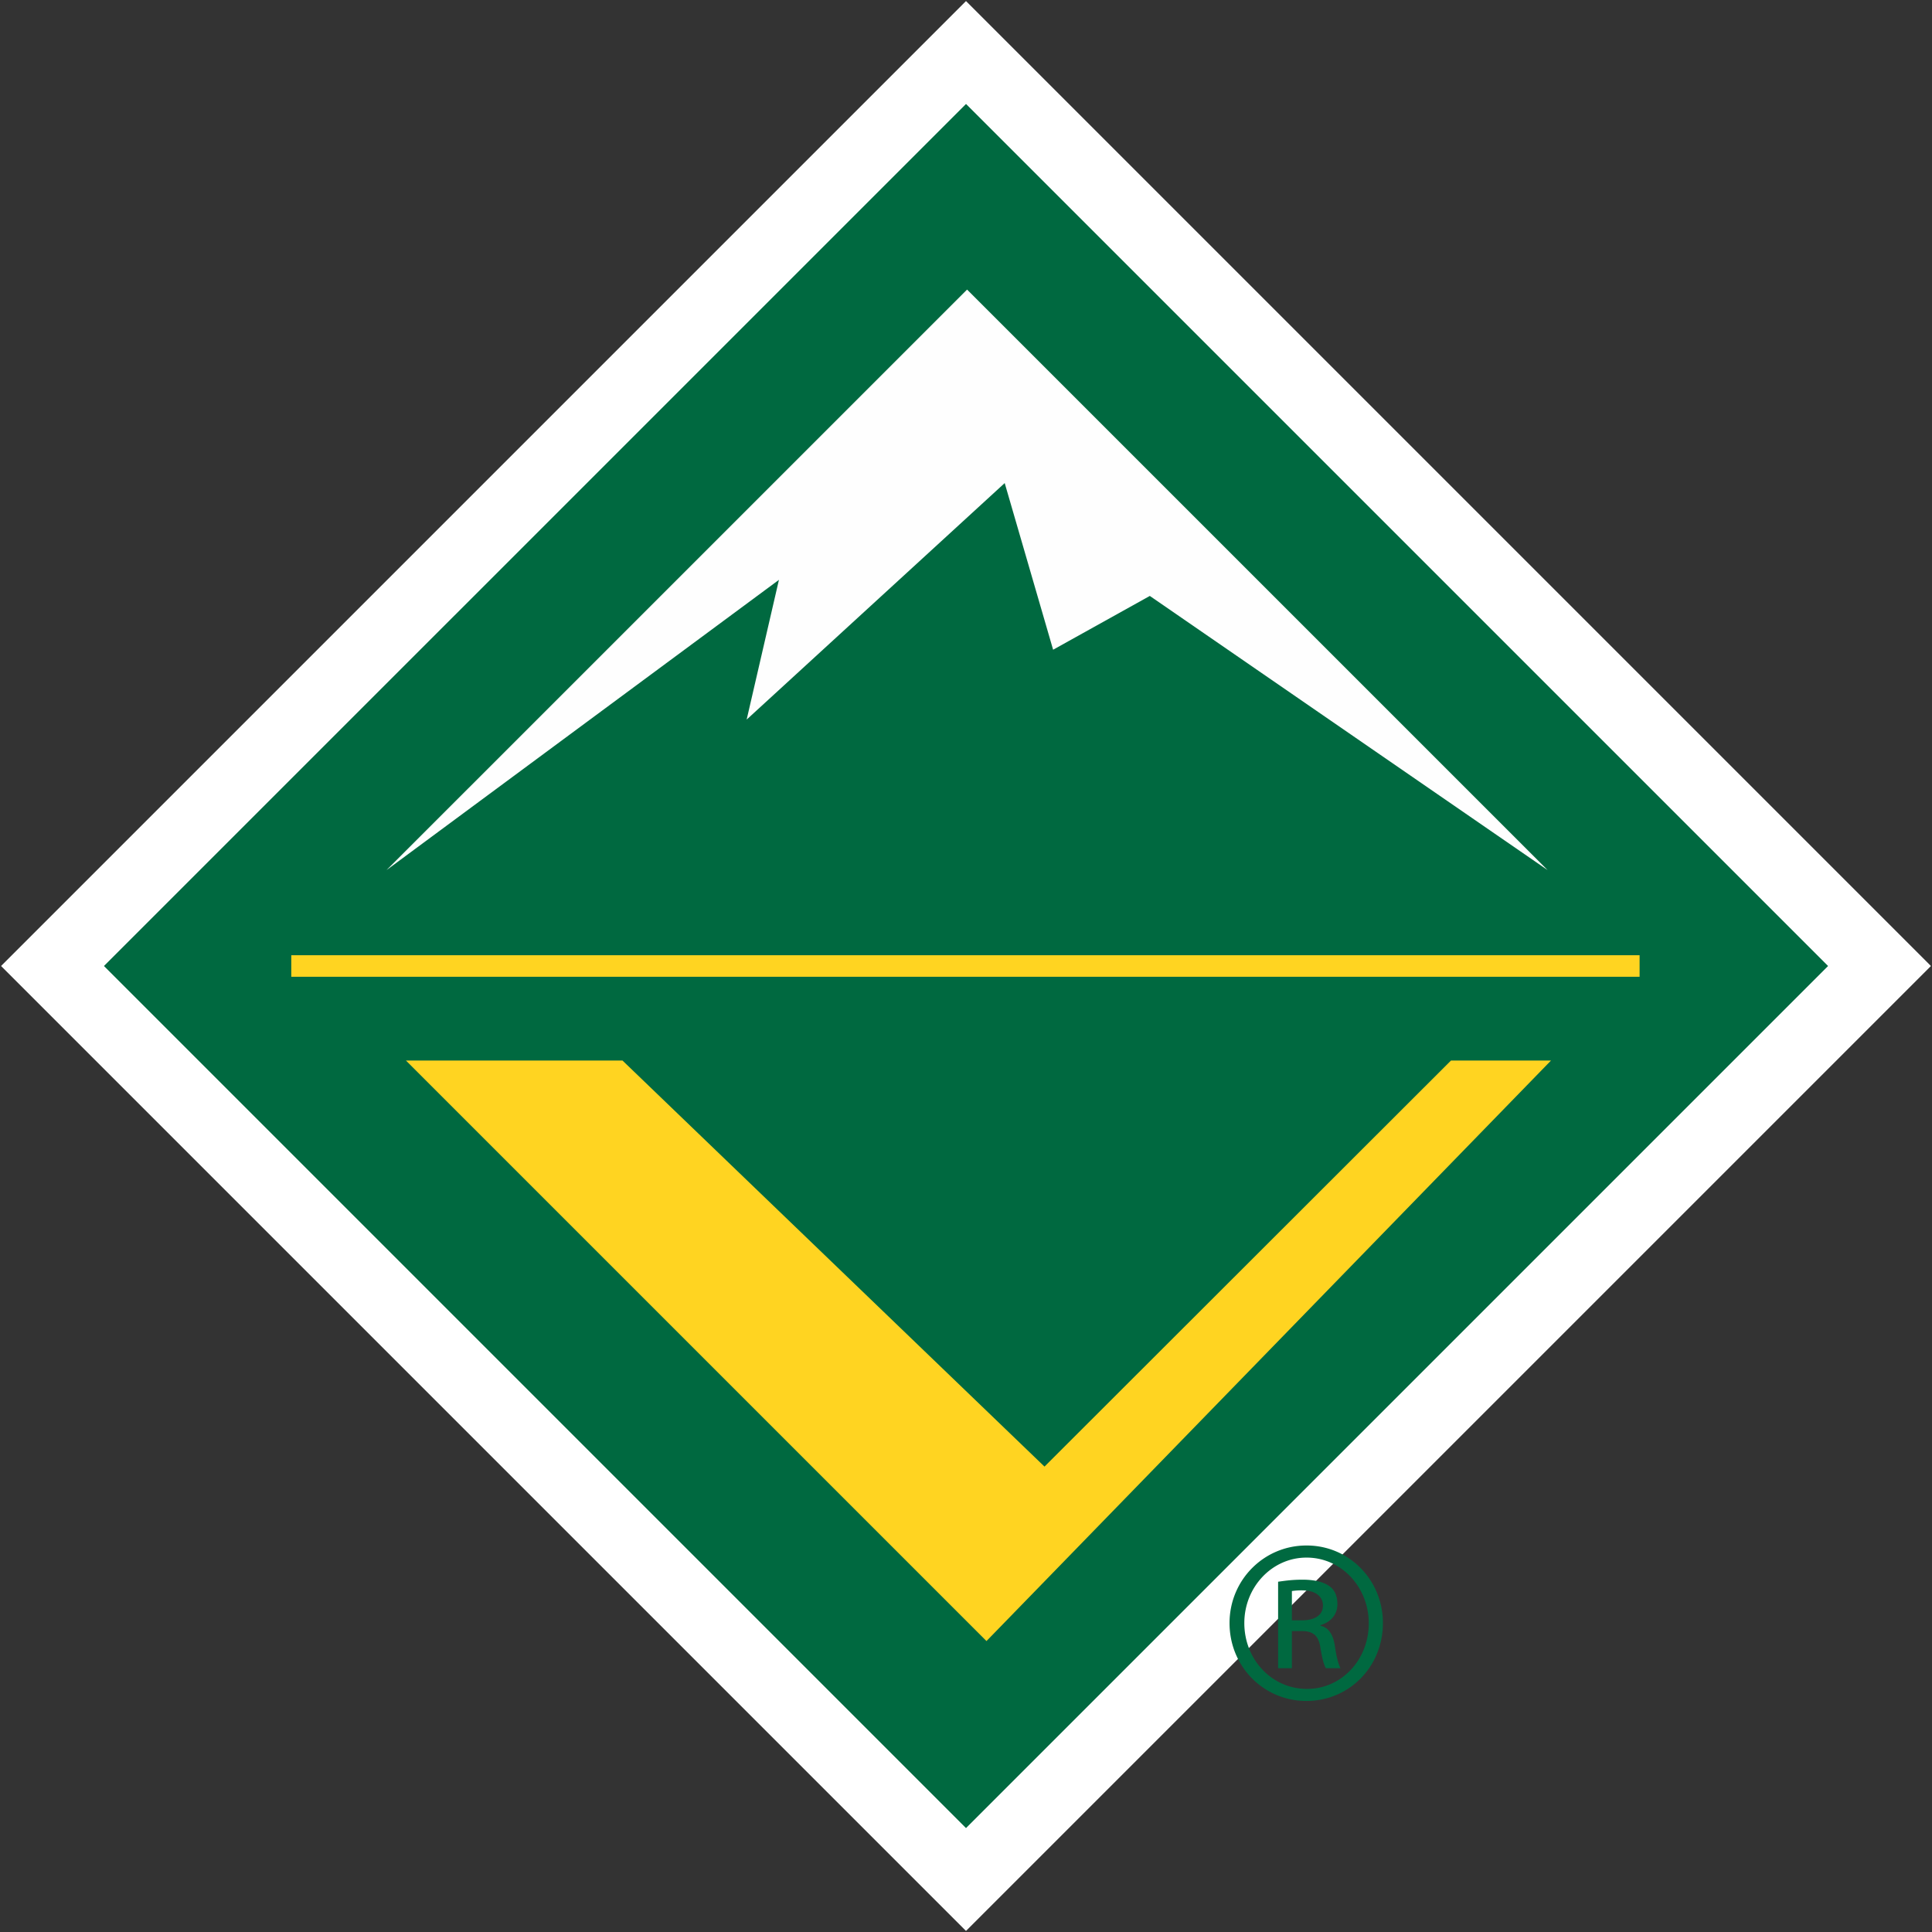
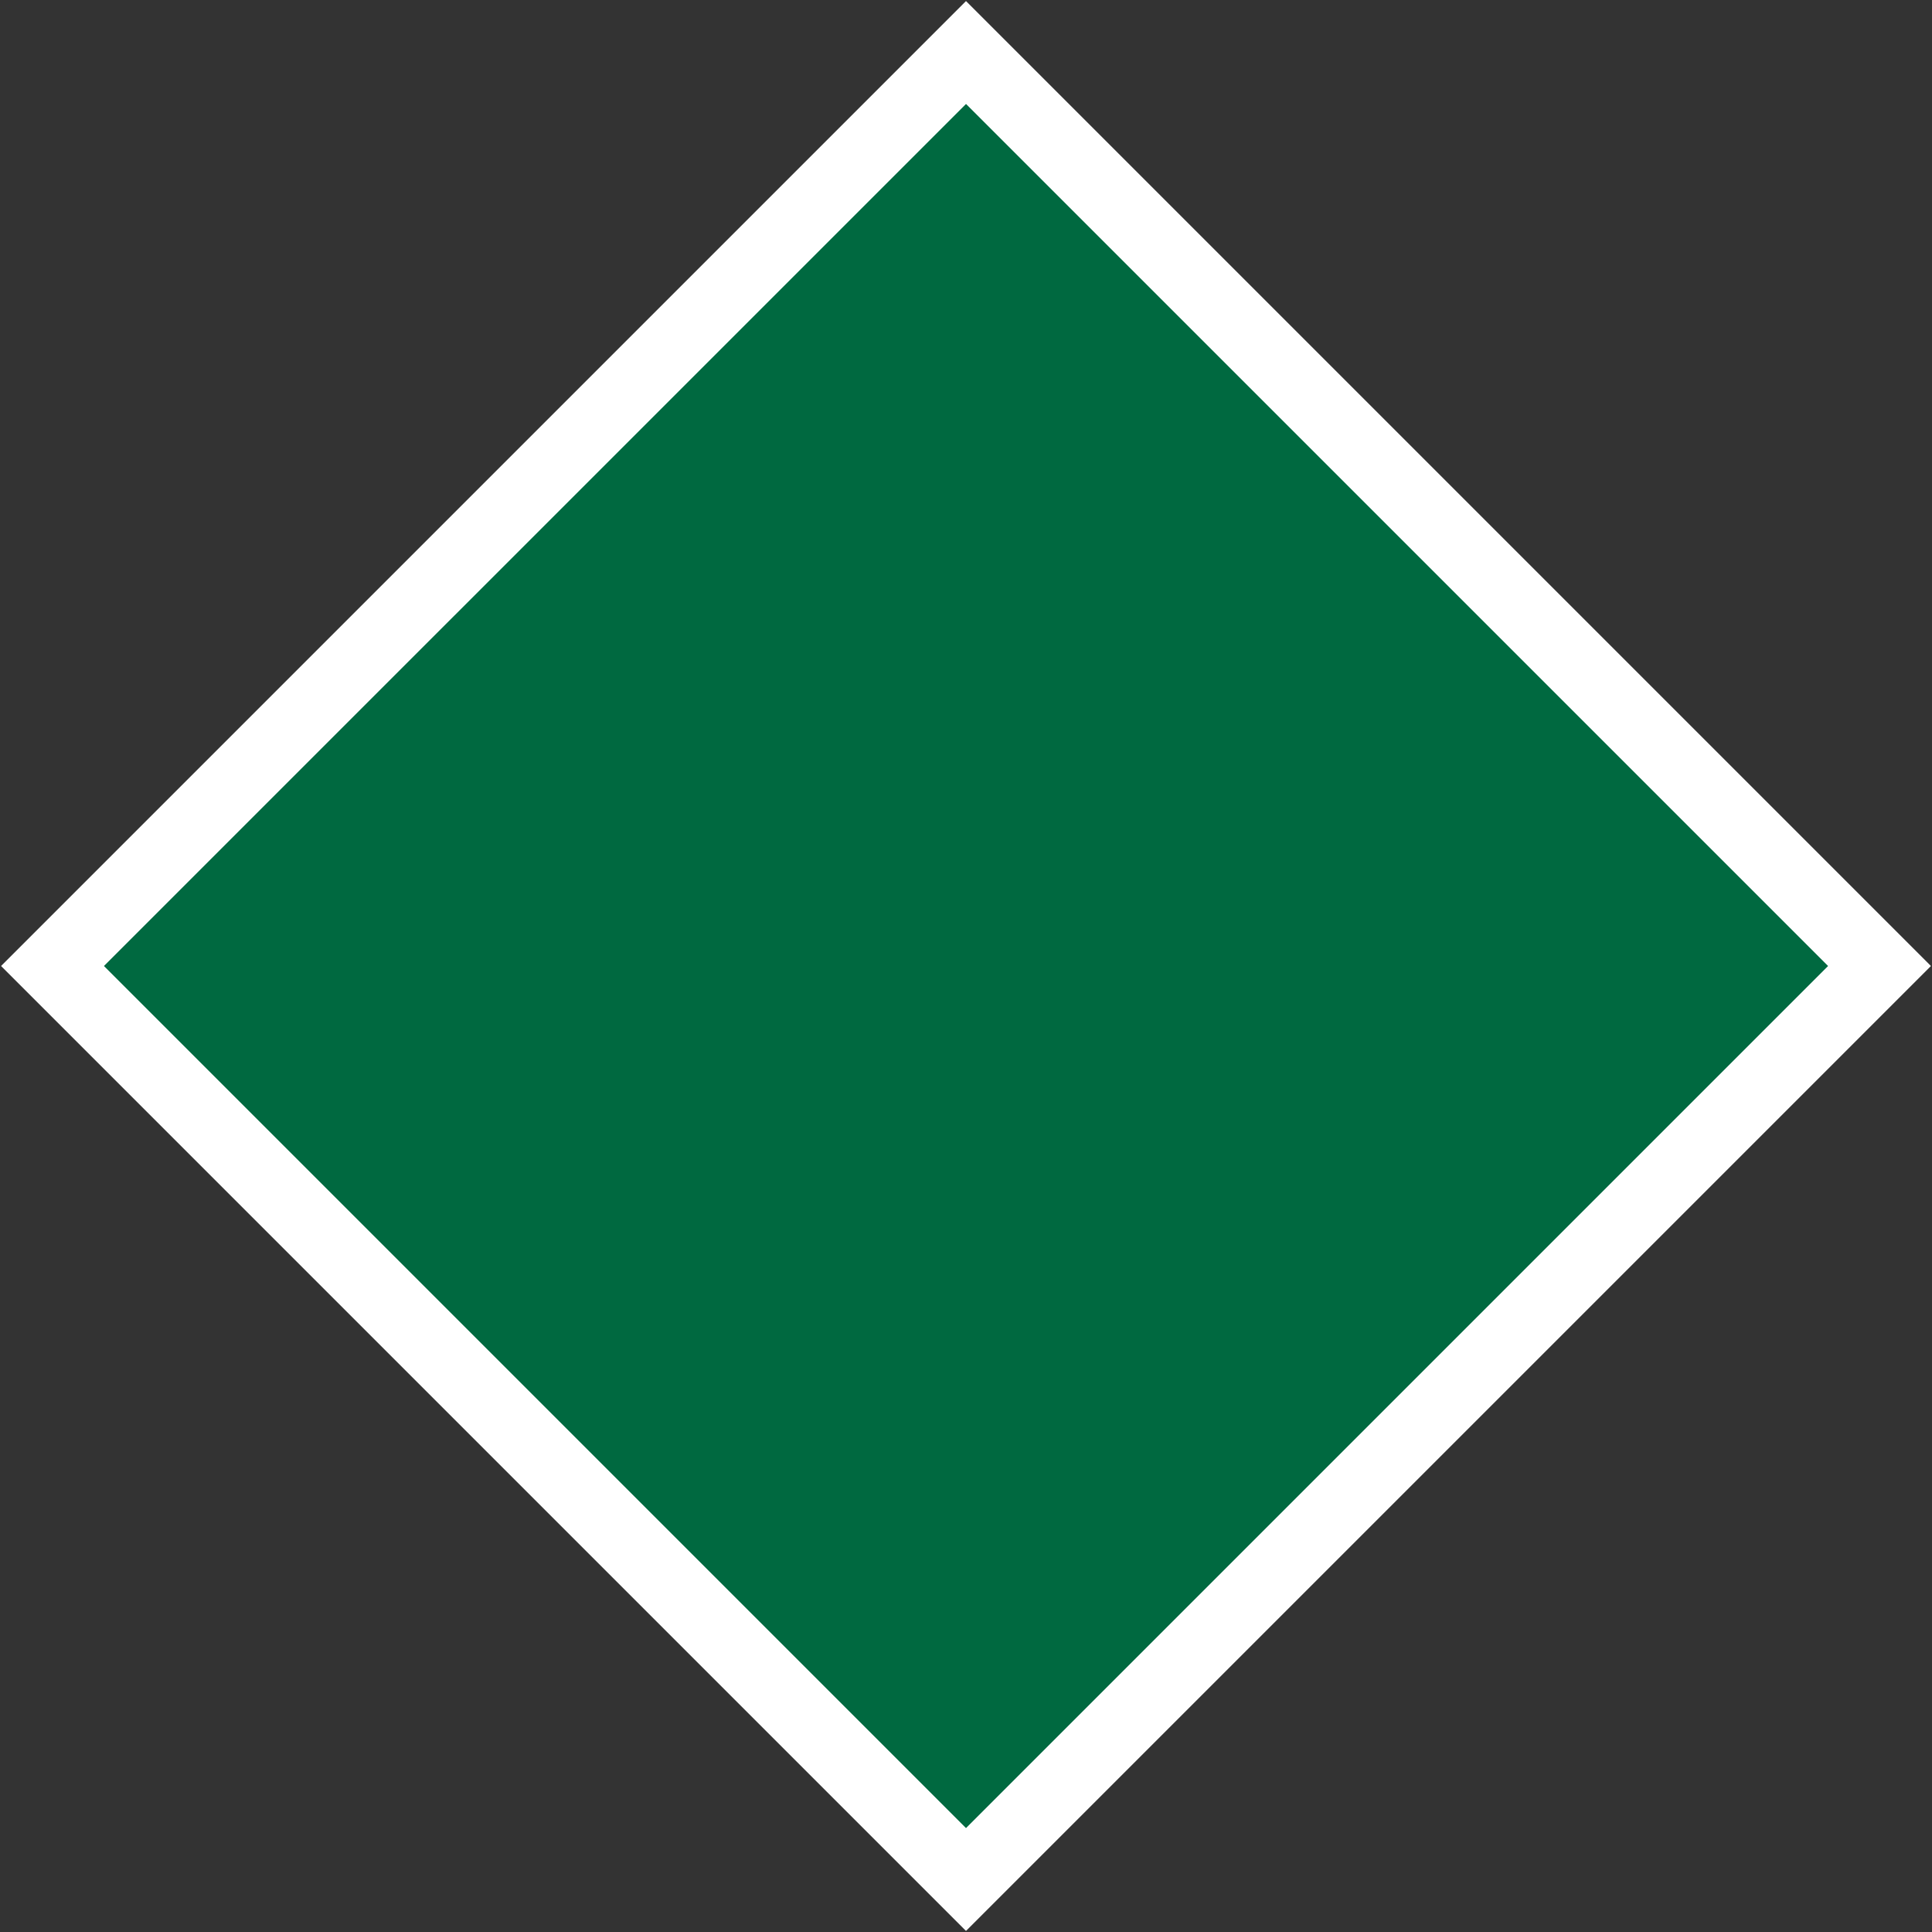
<svg xmlns="http://www.w3.org/2000/svg" width="132" height="132" viewBox="0 0 132 132">
  <rect x="0" y="0" width="132" height="132" fill="#333333" stroke="none" />
  <g fill="none" fill-rule="evenodd">
    <path stroke="#FFF" stroke-width="9.796" fill="#FFF" d="m66 7 59 59-59 59L7 66z" />
    <path fill="#006940" d="M66.001 7.103 7.103 66 66 124.9 124.9 66z" />
-     <path fill="#FFD421" d="M19.902 66.737h92.12v-1.471h-92.12zM27.734 72.458H42.53l28.833 27.744 27.774-27.744h6.833l-38.571 39.664z" />
-     <path fill="#FEFEFE" d="m26.408 59.448 26.811-19.831-2.205 9.547 17.63-16.159 3.308 11.386 6.607-3.675 27.18 18.732-39.666-39.663z" />
-     <path d="M88.266 110.705h.681c.78 0 1.44-.282 1.44-1.015 0-.514-.38-1.033-1.44-1.033a4.59 4.59 0 0 0-.681.048v2zm0 3.272h-.942v-5.909c.497-.07.965-.139 1.674-.139.894 0 1.483.187 1.836.445.353.254.541.658.541 1.223 0 .78-.519 1.247-1.153 1.439v.045c.519.094.872.565.99 1.436.136.92.28 1.27.374 1.46h-.99c-.14-.19-.281-.73-.398-1.506-.141-.753-.52-1.033-1.273-1.033h-.66v2.54zm.99-7.557c-2.332 0-4.24 2-4.24 4.471 0 2.521 1.908 4.498 4.262 4.498 2.357.022 4.24-1.977 4.24-4.474 0-2.495-1.883-4.495-4.24-4.495h-.022zm.022-.827c2.896 0 5.207 2.355 5.207 5.298 0 2.993-2.31 5.324-5.229 5.324-2.897 0-5.25-2.331-5.25-5.324 0-2.943 2.353-5.298 5.25-5.298h.022z" fill="#006940" />
  </g>
</svg>